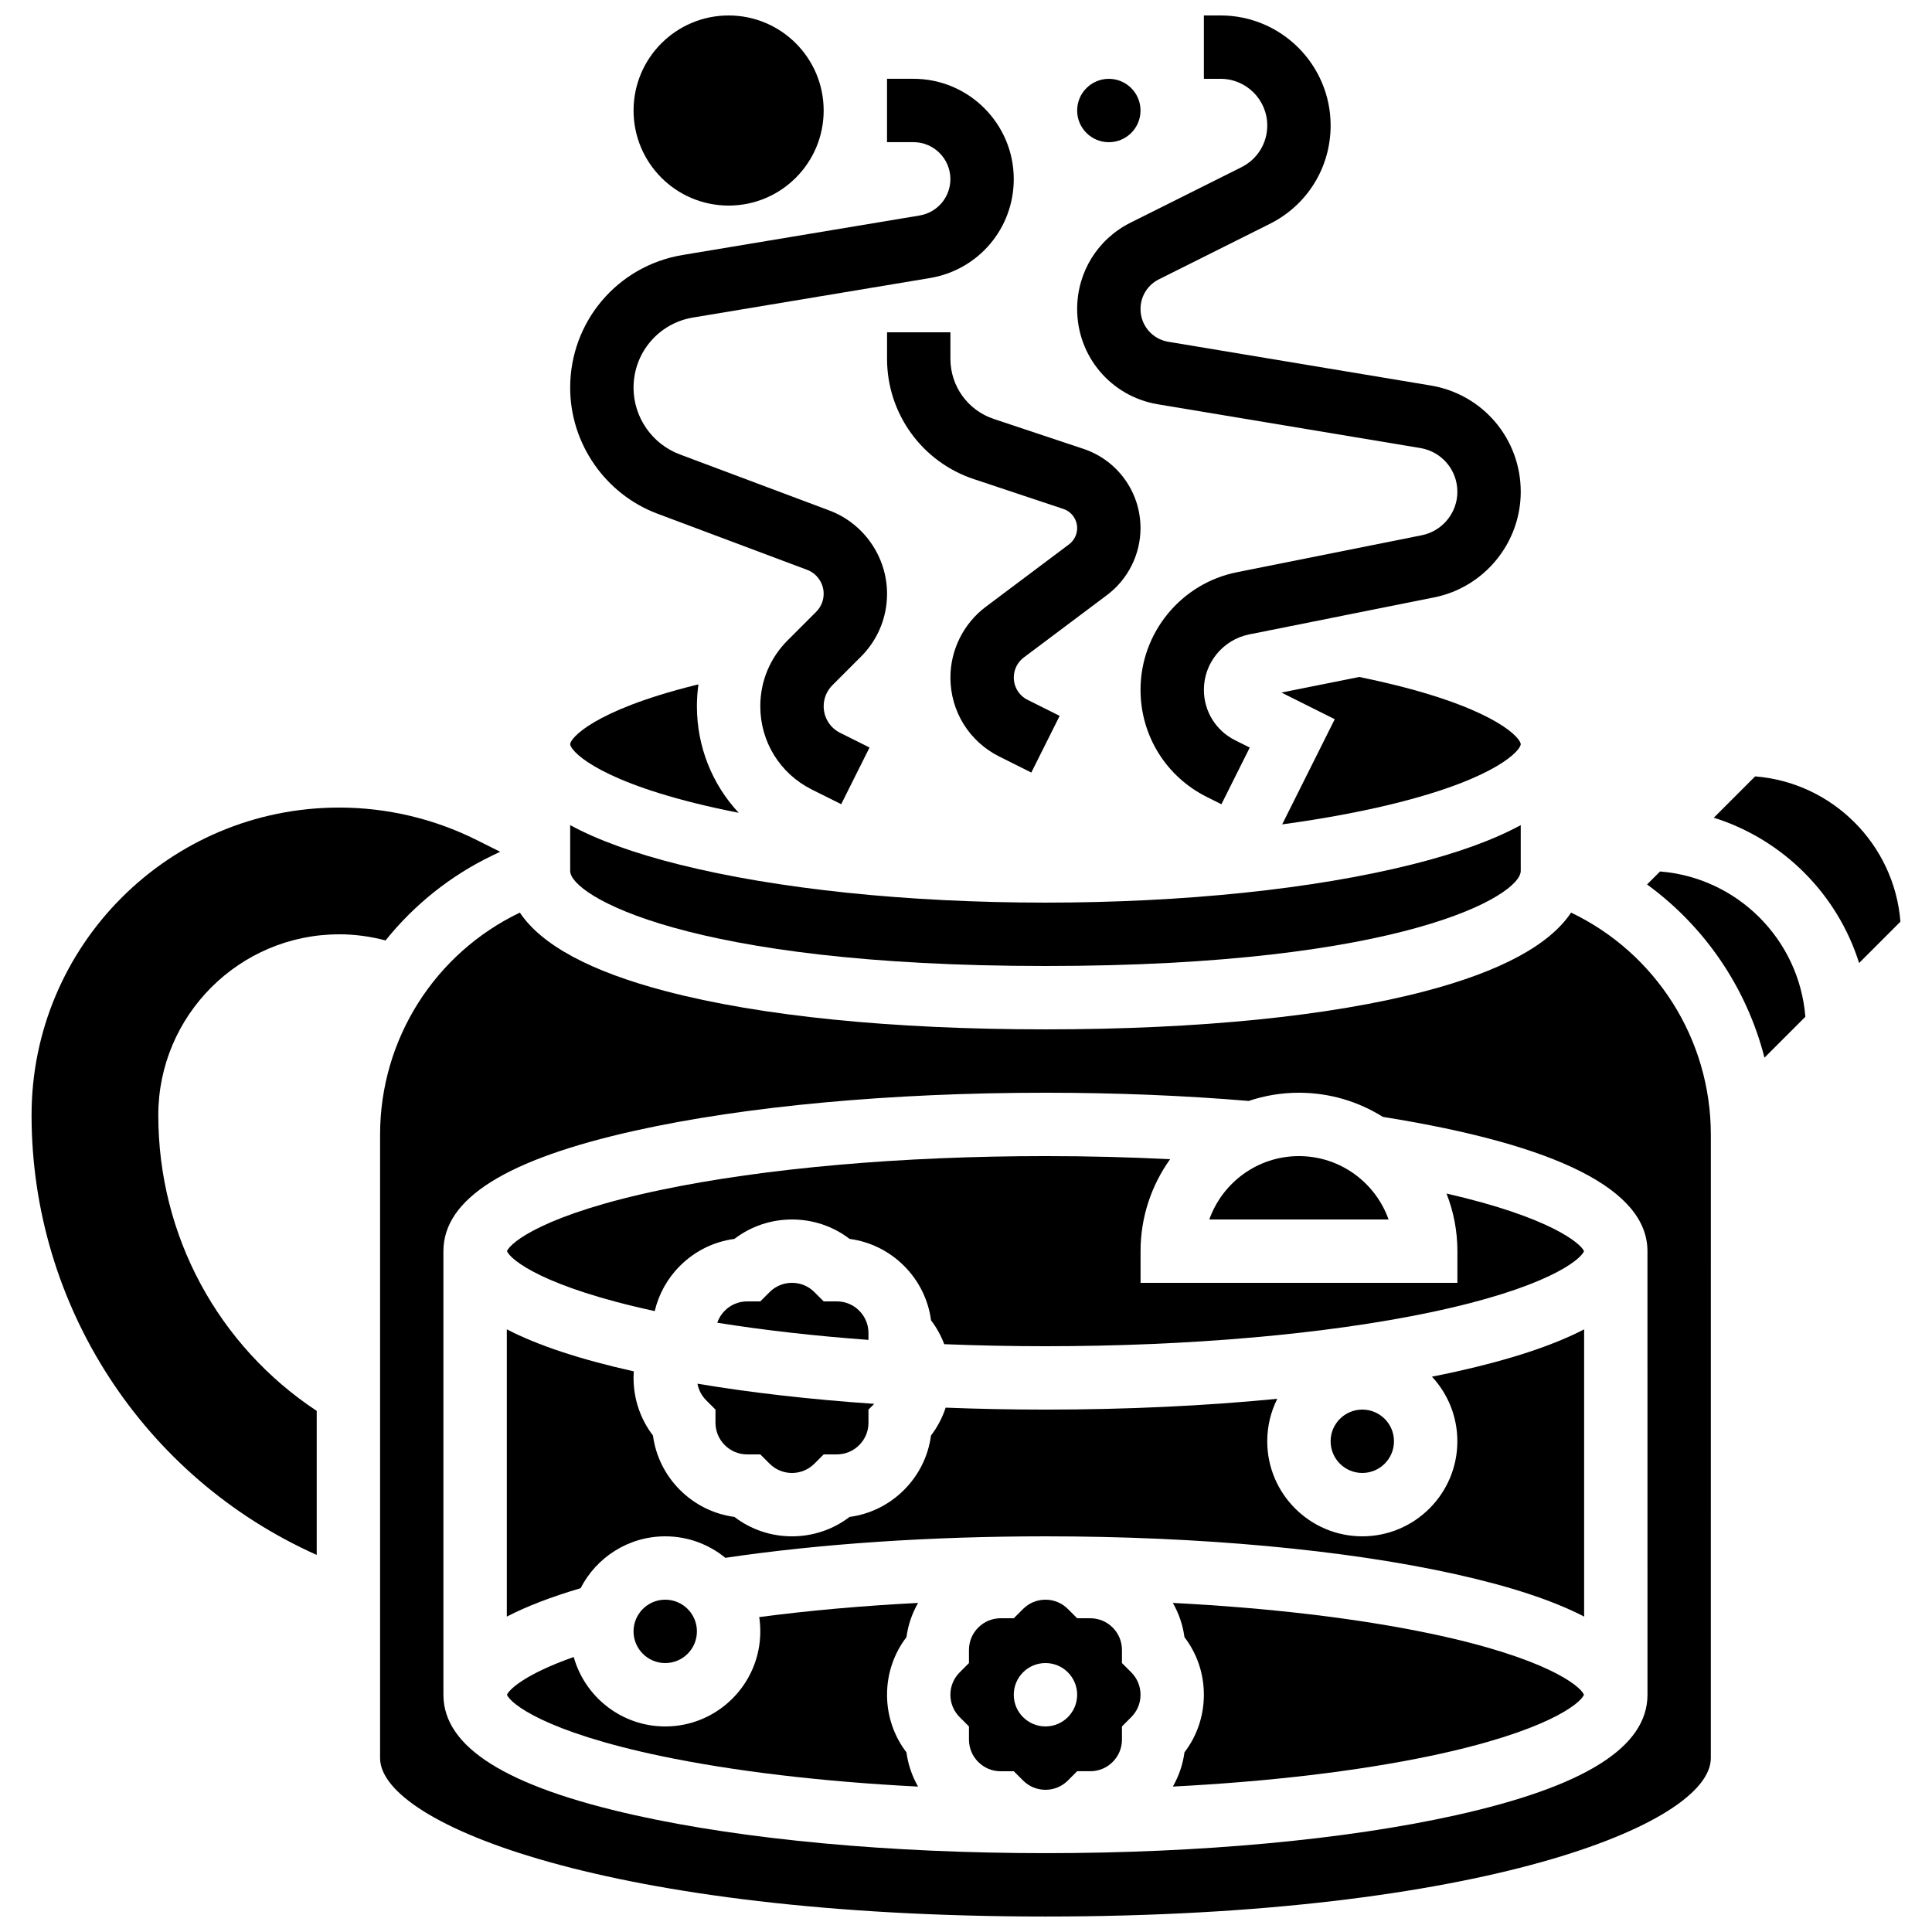
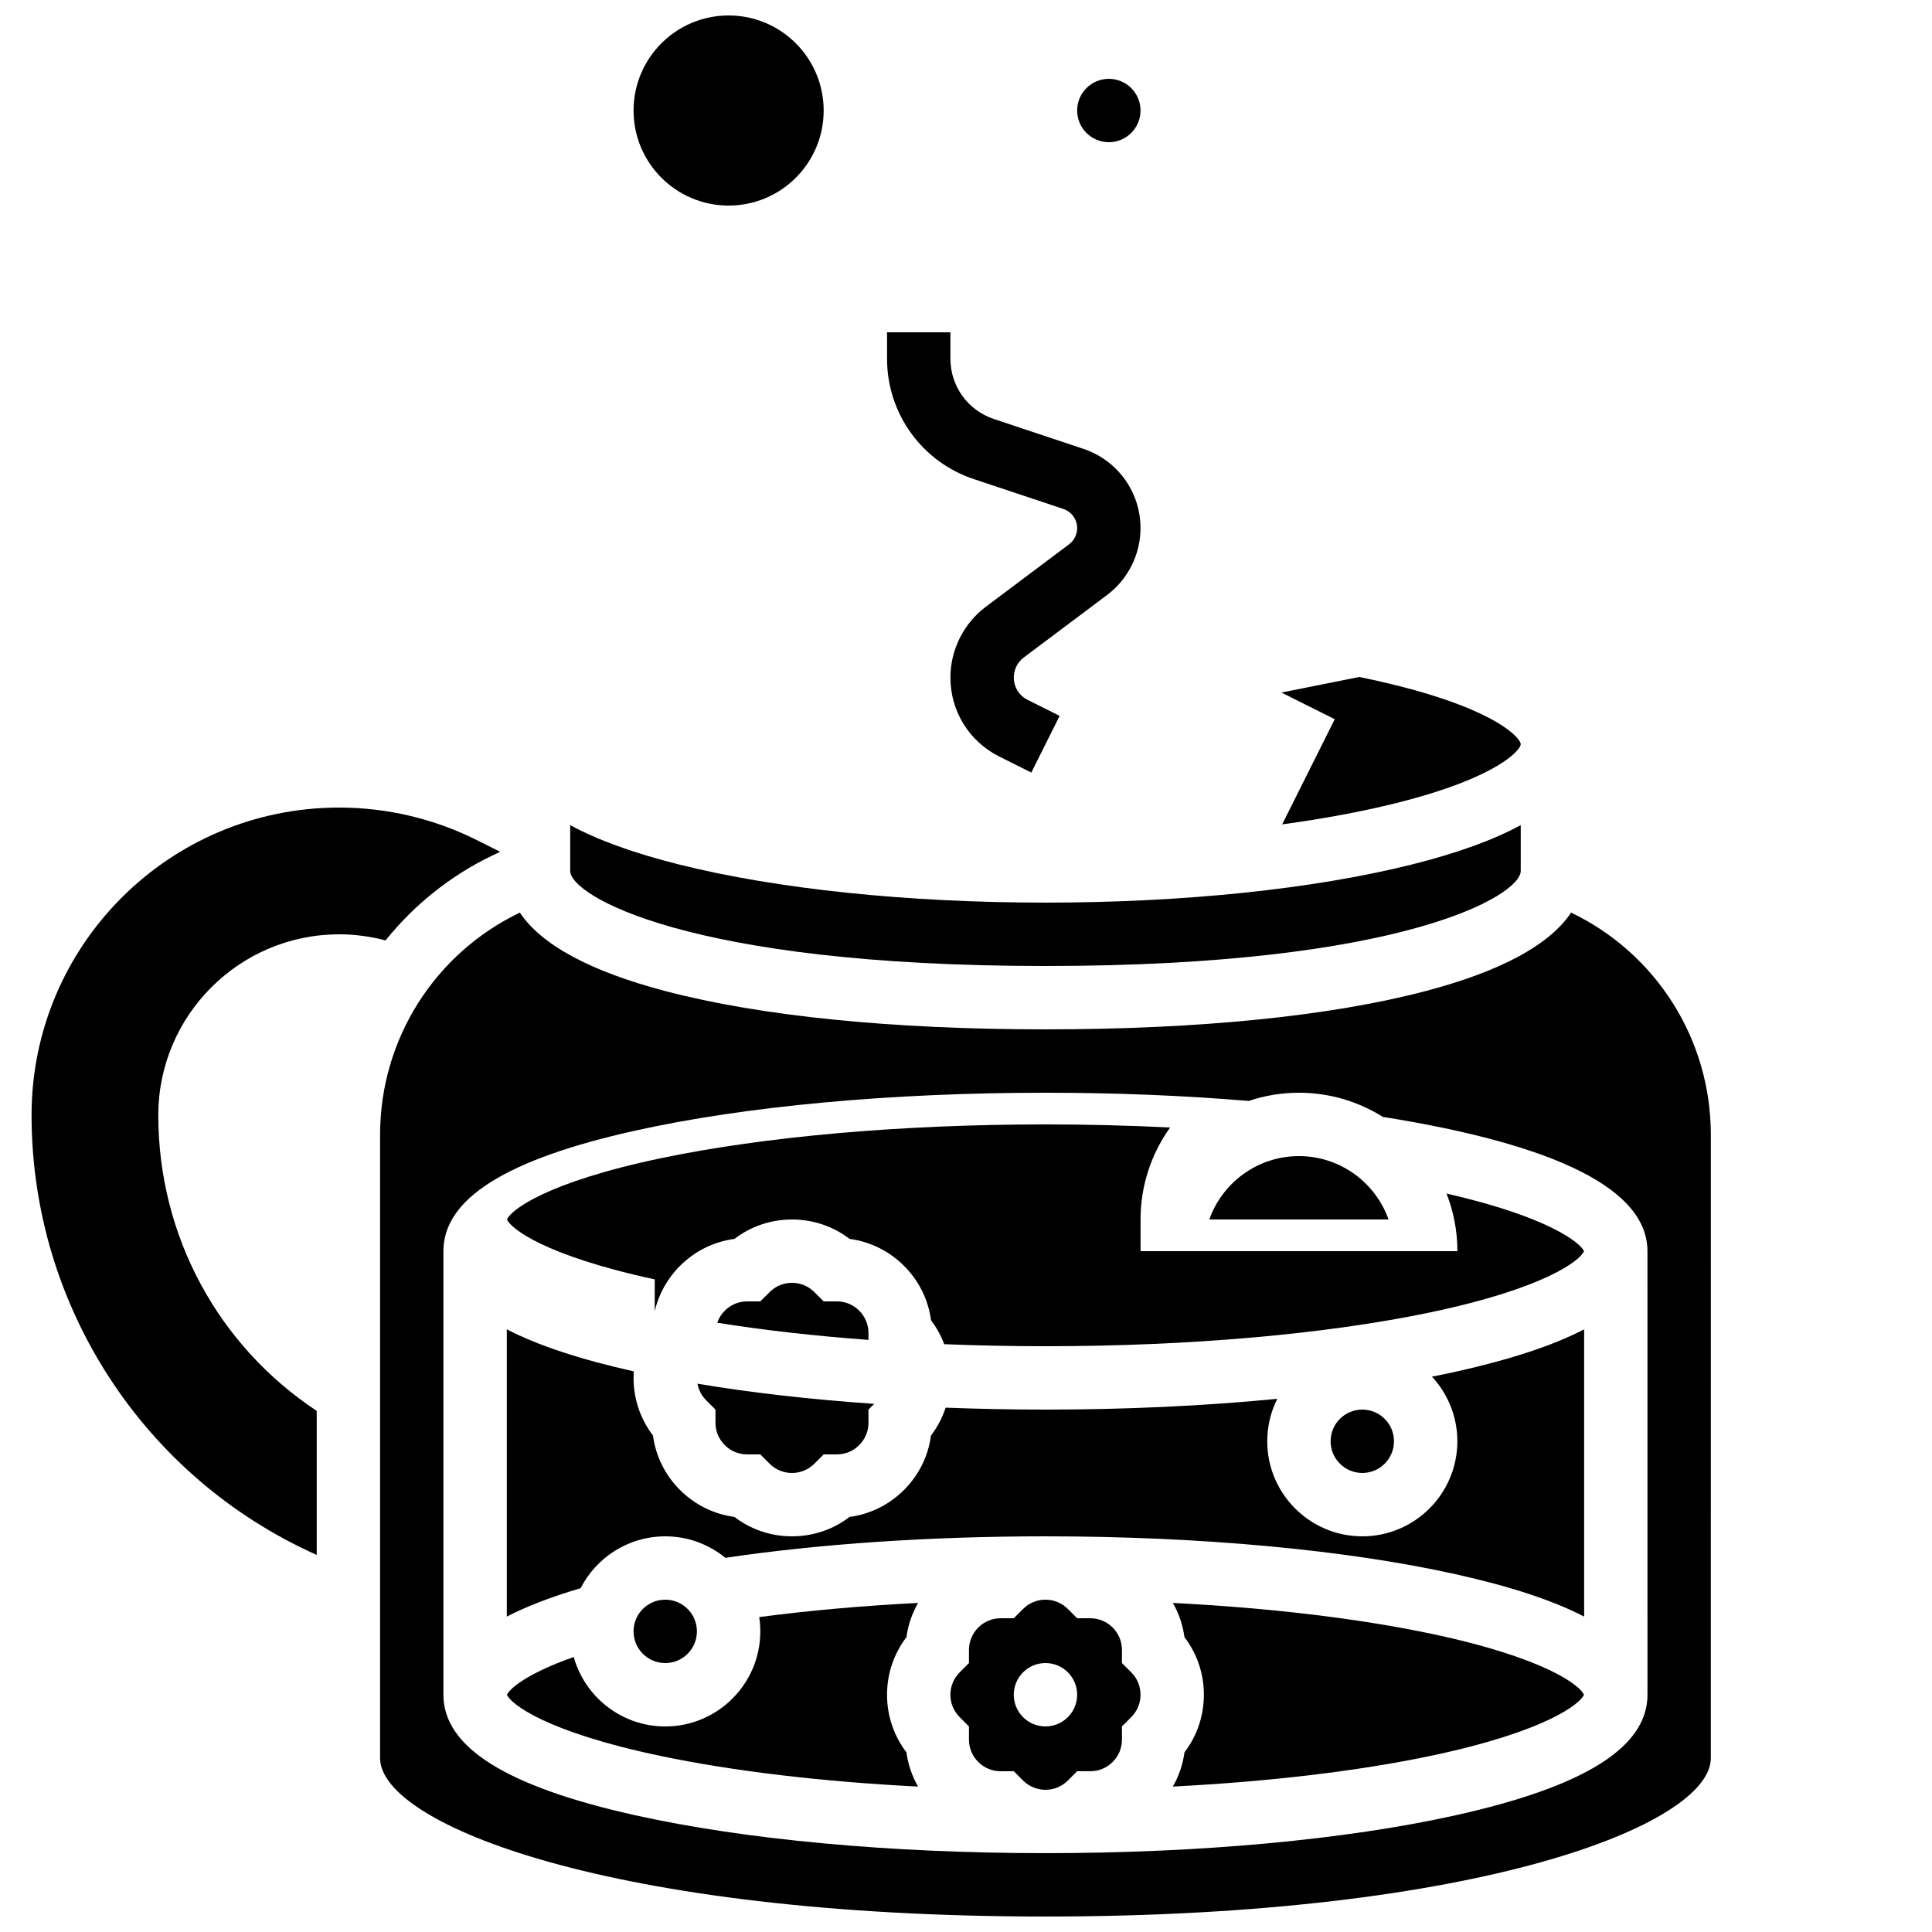
<svg xmlns="http://www.w3.org/2000/svg" width="800px" height="800px" version="1.1" viewBox="144 144 512 512">
  <defs>
    <clipPath id="c">
      <path d="m244 385h354v266.9h-354z" />
    </clipPath>
    <clipPath id="b">
      <path d="m311 148.09h52v50.906h-52z" />
    </clipPath>
    <clipPath id="a">
      <path d="m429 148.09h119v209.91h-119z" />
    </clipPath>
  </defs>
  <path d="m514.02 356.82c27.117-6.781 32.988-14.145 32.988-15.602 0-1.461-5.871-8.824-32.988-15.602-3.133-0.781-6.398-1.52-9.785-2.211l-20.641 4.129 14.129 7.062-13.934 27.871c10.988-1.496 21.168-3.383 30.23-5.648z" />
-   <path d="m328.09 356.82c3.707 0.926 7.617 1.781 11.676 2.582-7.019-7.523-11.078-17.512-11.078-28.242 0-1.953 0.141-3.887 0.406-5.789-0.332 0.082-0.676 0.156-1.004 0.238-27.117 6.785-32.988 14.148-32.988 15.609 0 1.457 5.871 8.82 32.988 15.602z" />
  <path d="m336.07 526.97c1.586 1.586 3.695 2.461 5.938 2.461h3.477l2.461 2.461c1.586 1.586 3.695 2.461 5.938 2.461 2.242 0 4.352-0.875 5.938-2.461l2.461-2.461h3.477c2.242 0 4.352-0.875 5.938-2.461 1.586-1.586 2.461-3.695 2.461-5.938l-0.004-3.477 1.52-1.52c-16.801-1.156-32.613-2.953-46.836-5.34 0.305 1.656 1.098 3.18 2.312 4.398l2.461 2.461v3.477c0 2.242 0.875 4.352 2.461 5.938z" />
-   <path d="m317.51 491.45c1.062-4.496 3.34-8.629 6.688-11.977 3.949-3.949 8.98-6.426 14.43-7.152 4.363-3.336 9.672-5.144 15.262-5.144 5.586 0 10.895 1.809 15.262 5.144 5.445 0.727 10.477 3.203 14.43 7.152 3.949 3.949 6.426 8.98 7.152 14.426 1.48 1.938 2.644 4.07 3.496 6.324 8.77 0.352 17.742 0.539 26.832 0.539 38.145 0 74.348-3.184 101.95-8.965 30.73-6.438 39.82-13.887 40.766-16.223-0.875-2.094-9.148-9.043-36.441-15.273 1.859 4.738 2.887 9.887 2.887 15.273v8.398h-83.969v-8.398c0-9.082 2.91-17.492 7.828-24.371-10.766-0.547-21.805-0.824-33.016-0.824-38.145 0-74.348 3.184-101.95 8.965-30.738 6.441-39.824 13.887-40.766 16.223 0.926 2.297 9.723 9.523 39.16 15.883z" />
+   <path d="m317.51 491.45c1.062-4.496 3.34-8.629 6.688-11.977 3.949-3.949 8.98-6.426 14.43-7.152 4.363-3.336 9.672-5.144 15.262-5.144 5.586 0 10.895 1.809 15.262 5.144 5.445 0.727 10.477 3.203 14.43 7.152 3.949 3.949 6.426 8.98 7.152 14.426 1.48 1.938 2.644 4.07 3.496 6.324 8.77 0.352 17.742 0.539 26.832 0.539 38.145 0 74.348-3.184 101.95-8.965 30.73-6.438 39.82-13.887 40.766-16.223-0.875-2.094-9.148-9.043-36.441-15.273 1.859 4.738 2.887 9.887 2.887 15.273h-83.969v-8.398c0-9.082 2.91-17.492 7.828-24.371-10.766-0.547-21.805-0.824-33.016-0.824-38.145 0-74.348 3.184-101.95 8.965-30.738 6.441-39.824 13.887-40.766 16.223 0.926 2.297 9.723 9.523 39.16 15.883z" />
  <path d="m371.7 491.34c-1.586-1.586-3.695-2.461-5.938-2.461l-3.481 0.004-2.461-2.461c-1.582-1.586-3.691-2.461-5.934-2.461-2.242 0-4.352 0.875-5.938 2.461l-2.461 2.461h-3.477c-2.242 0-4.352 0.875-5.938 2.461-0.914 0.914-1.582 2.004-1.992 3.191 12.285 1.973 25.789 3.5 40.074 4.551v-1.805c0-2.246-0.871-4.356-2.457-5.941z" />
  <path d="m421.06 400c94.945 0 125.95-18.734 125.95-25.191v-12.141c-7.289 3.961-16.93 7.453-28.918 10.449-26.023 6.504-60.484 10.086-97.035 10.086-36.551 0-71.016-3.582-97.035-10.086-11.988-2.996-21.629-6.488-28.918-10.449v12.141c0 6.457 31.008 25.191 125.95 25.191z" />
  <path d="m488.23 450.38c-10.949 0-20.285 7.019-23.75 16.793h47.504c-3.469-9.773-12.805-16.793-23.754-16.793z" />
  <path d="m387.3 568.79c-14.797 0.758-28.961 2.019-42.098 3.754 0.188 1.238 0.285 2.504 0.285 3.793 0 13.891-11.301 25.191-25.191 25.191-11.539 0-21.285-7.801-24.254-18.406-12.754 4.496-17.074 8.547-17.691 10.008 0.93 2.328 10 9.777 40.762 16.227 19.281 4.039 42.773 6.809 68.184 8.109-1.594-2.789-2.648-5.856-3.078-9.074-3.336-4.363-5.144-9.676-5.144-15.262s1.805-10.895 5.144-15.262c0.43-3.219 1.488-6.285 3.082-9.078z" />
  <path d="m513.42 525.95c0 4.641-3.758 8.398-8.398 8.398-4.637 0-8.395-3.758-8.395-8.398 0-4.637 3.758-8.395 8.395-8.395 4.641 0 8.398 3.758 8.398 8.395" />
-   <path d="m583.93 374.95-3.441 3.441c15.348 11.184 26.383 27.406 31.117 45.895l10.832-10.832c-1.621-20.492-18.012-36.883-38.508-38.504z" />
  <g clip-path="url(#c)">
    <path d="m560.36 385.85c-5.754 8.598-18.695 15.578-38.688 20.828-25.203 6.613-59.992 10.113-100.61 10.113-40.617 0-75.406-3.496-100.61-10.113-19.992-5.246-32.934-12.227-38.688-20.828-22.445 10.75-37.039 33.477-37.039 58.855v165.21c0 17.602 61.277 41.984 176.33 41.984 115.05 0 176.33-24.383 176.33-41.984l0.004-165.21c0-25.379-14.594-48.105-37.035-58.855zm20.242 207.27c0 13.895-16.633 24.344-50.844 31.945-29.129 6.477-67.73 10.039-108.7 10.039s-79.566-3.562-108.7-10.039c-34.215-7.602-50.848-18.051-50.848-31.945v-117.55c0-13.895 16.633-24.344 50.844-31.945 29.129-6.477 67.73-10.039 108.7-10.039 18.547 0 36.652 0.734 53.867 2.176 4.184-1.406 8.656-2.176 13.305-2.176 8.168 0 15.793 2.352 22.246 6.402 46.52 7.418 70.121 19.383 70.121 35.582z" />
  </g>
  <path d="m233.88 391.6c4.144 0 8.285 0.562 12.293 1.625 7.543-9.387 17.156-17.168 28.336-22.52l2.043-0.977-6.219-3.109c-11.312-5.66-23.797-8.605-36.453-8.605-45.02 0-81.516 36.496-81.516 81.516 0 50.5 29.746 96.074 75.57 116.54v-38.168c-25.984-17.168-41.984-46.25-41.984-78.367 0-26.43 21.5-47.93 47.93-47.93z" />
-   <path d="m609.13 349.75-10.953 10.953c18.293 5.746 32.758 20.215 38.504 38.504l10.953-10.953c-1.621-20.484-18.016-36.883-38.504-38.504z" />
  <path d="m328.69 576.33c0 4.637-3.758 8.398-8.398 8.398-4.637 0-8.395-3.762-8.395-8.398s3.758-8.398 8.395-8.398c4.641 0 8.398 3.762 8.398 8.398" />
  <path d="m523 576.9c-19.281-4.039-42.77-6.809-68.184-8.109 1.594 2.789 2.648 5.856 3.078 9.074 3.34 4.363 5.144 9.672 5.144 15.258s-1.805 10.895-5.141 15.262c-0.43 3.219-1.484 6.281-3.078 9.074 25.41-1.305 48.902-4.07 68.184-8.109 30.754-6.445 39.828-13.895 40.762-16.223-0.941-2.336-10.016-9.785-40.766-16.227z" />
  <path d="m441.33 584.73v-3.477c0-2.242-0.875-4.352-2.461-5.938-1.586-1.586-3.695-2.461-5.938-2.461h-3.477l-2.461-2.461c-1.582-1.586-3.691-2.461-5.934-2.461-2.242 0-4.352 0.875-5.938 2.461l-2.461 2.461h-3.477c-2.242 0-4.352 0.875-5.938 2.461-1.586 1.586-2.461 3.695-2.461 5.938v3.477l-2.461 2.461c-1.586 1.586-2.461 3.695-2.461 5.938 0 2.242 0.875 4.352 2.461 5.938l2.461 2.461v3.477c0 2.242 0.875 4.352 2.461 5.938 1.586 1.586 3.695 2.461 5.938 2.461l3.477-0.008 2.461 2.461c1.586 1.586 3.695 2.461 5.938 2.461 2.242 0 4.352-0.875 5.938-2.461l2.461-2.461h3.477c2.242 0 4.352-0.875 5.938-2.461 1.586-1.586 2.461-3.695 2.461-5.938l-0.004-3.473 2.461-2.461c1.586-1.586 2.461-3.695 2.461-5.938s-0.875-4.352-2.461-5.938zm-20.27 16.793c-4.637 0-8.398-3.758-8.398-8.398 0-4.637 3.758-8.398 8.398-8.398 4.637 0 8.398 3.758 8.398 8.398-0.004 4.637-3.762 8.398-8.398 8.398z" />
  <path d="m523.48 508.83c4.176 4.5 6.734 10.516 6.734 17.121 0 13.891-11.301 25.191-25.191 25.191-13.891 0-25.191-11.301-25.191-25.191 0-4.043 0.961-7.863 2.66-11.25-19.148 1.867-39.957 2.856-61.434 2.856-8.957 0-17.793-0.18-26.449-0.516-0.867 2.648-2.172 5.141-3.883 7.379-0.727 5.445-3.203 10.477-7.152 14.426s-8.98 6.426-14.426 7.152c-4.363 3.336-9.676 5.144-15.262 5.144-5.586 0-10.895-1.805-15.262-5.144-5.445-0.727-10.477-3.203-14.43-7.152-3.949-3.949-6.426-8.98-7.152-14.426-3.336-4.363-5.144-9.676-5.144-15.262 0-0.582 0.031-1.156 0.07-1.73-14.289-3.195-25.48-6.898-33.656-11.141v76.129c5.258-2.727 11.77-5.231 19.555-7.527 4.172-8.148 12.656-13.746 22.426-13.746 6.039 0 11.586 2.137 15.934 5.695 25.199-3.727 54.414-5.695 84.832-5.695 40.965 0 79.566 3.562 108.7 10.039 14.48 3.219 25.797 6.949 34.051 11.23v-76.121c-8.254 4.281-19.57 8.012-34.051 11.23-2.043 0.449-4.141 0.887-6.273 1.309z" />
  <g clip-path="url(#b)">
    <path d="m362.28 173.29c0 13.91-11.277 25.191-25.188 25.191-13.914 0-25.191-11.281-25.191-25.191 0-13.914 11.277-25.191 25.191-25.191 13.91 0 25.188 11.277 25.188 25.191" />
  </g>
-   <path d="m318.24 280.14 39.645 14.867c2.629 0.984 4.394 3.535 4.394 6.34 0 1.809-0.703 3.508-1.984 4.789l-7.586 7.586c-4.66 4.66-7.223 10.855-7.223 17.441 0 9.402 5.227 17.855 13.637 22.062l7.801 3.898 7.512-15.02-7.801-3.898c-2.684-1.344-4.352-4.039-4.352-7.043 0-2.102 0.82-4.078 2.305-5.566l7.586-7.586c4.449-4.449 6.902-10.367 6.902-16.664 0-9.77-6.144-18.633-15.289-22.062l-39.645-14.867c-7.328-2.746-12.246-9.844-12.246-17.664 0-9.258 6.629-17.086 15.762-18.605l62.789-10.465c12.871-2.144 22.211-13.172 22.211-26.219 0-14.656-11.922-26.582-26.582-26.582h-7.004v16.793h7.008c5.398 0 9.785 4.391 9.785 9.785 0 4.805-3.441 8.863-8.176 9.652l-62.789 10.465c-17.27 2.879-29.797 17.672-29.797 35.176 0 14.781 9.297 28.199 23.137 33.387z" />
  <g clip-path="url(#a)">
-     <path d="m450.84 251.14 69.559 11.594c5.691 0.949 9.82 5.824 9.82 11.594 0 5.582-3.973 10.43-9.449 11.523l-48.992 9.801c-14.789 2.953-25.527 16.051-25.527 31.137 0 12.105 6.727 22.992 17.555 28.406l3.879 1.941 7.512-15.02-3.883-1.941c-5.102-2.551-8.27-7.68-8.27-13.383 0-7.109 5.059-13.277 12.027-14.672l48.992-9.801c13.301-2.664 22.949-14.434 22.949-27.996 0-14.012-10.031-25.855-23.852-28.16l-69.559-11.59c-4.258-0.711-7.352-4.359-7.352-8.676 0-3.352 1.863-6.367 4.863-7.867l29.402-14.703c9.941-4.969 16.117-14.961 16.117-26.074 0-16.078-13.078-29.156-29.156-29.156h-4.434v16.793h4.434c6.816 0 12.363 5.547 12.363 12.363 0 4.711-2.617 8.949-6.832 11.055l-29.402 14.703c-8.727 4.359-14.148 13.129-14.148 22.887 0 12.562 8.992 23.176 21.383 25.242z" />
-   </g>
+     </g>
  <path d="m415.31 318.24 22.074-16.559c5.551-4.16 8.863-10.785 8.863-17.723 0-9.551-6.086-17.996-15.148-21.016l-23.75-7.918c-6.867-2.289-11.48-8.691-11.48-15.93v-7.035h-16.793v7.035c0 14.48 9.23 27.285 22.965 31.863l23.75 7.918c2.191 0.73 3.664 2.773 3.664 5.086 0 1.68-0.801 3.281-2.144 4.289l-22.074 16.559c-5.863 4.398-9.367 11.402-9.367 18.734 0 8.93 4.961 16.953 12.945 20.945l8.492 4.246 7.512-15.02-8.492-4.246c-2.258-1.129-3.66-3.398-3.66-5.926-0.004-2.078 0.984-4.062 2.644-5.305z" />
  <path d="m446.25 173.29c0 4.637-3.758 8.395-8.395 8.395-4.637 0-8.398-3.758-8.398-8.395 0-4.637 3.762-8.398 8.398-8.398 4.637 0 8.395 3.762 8.395 8.398" />
</svg>